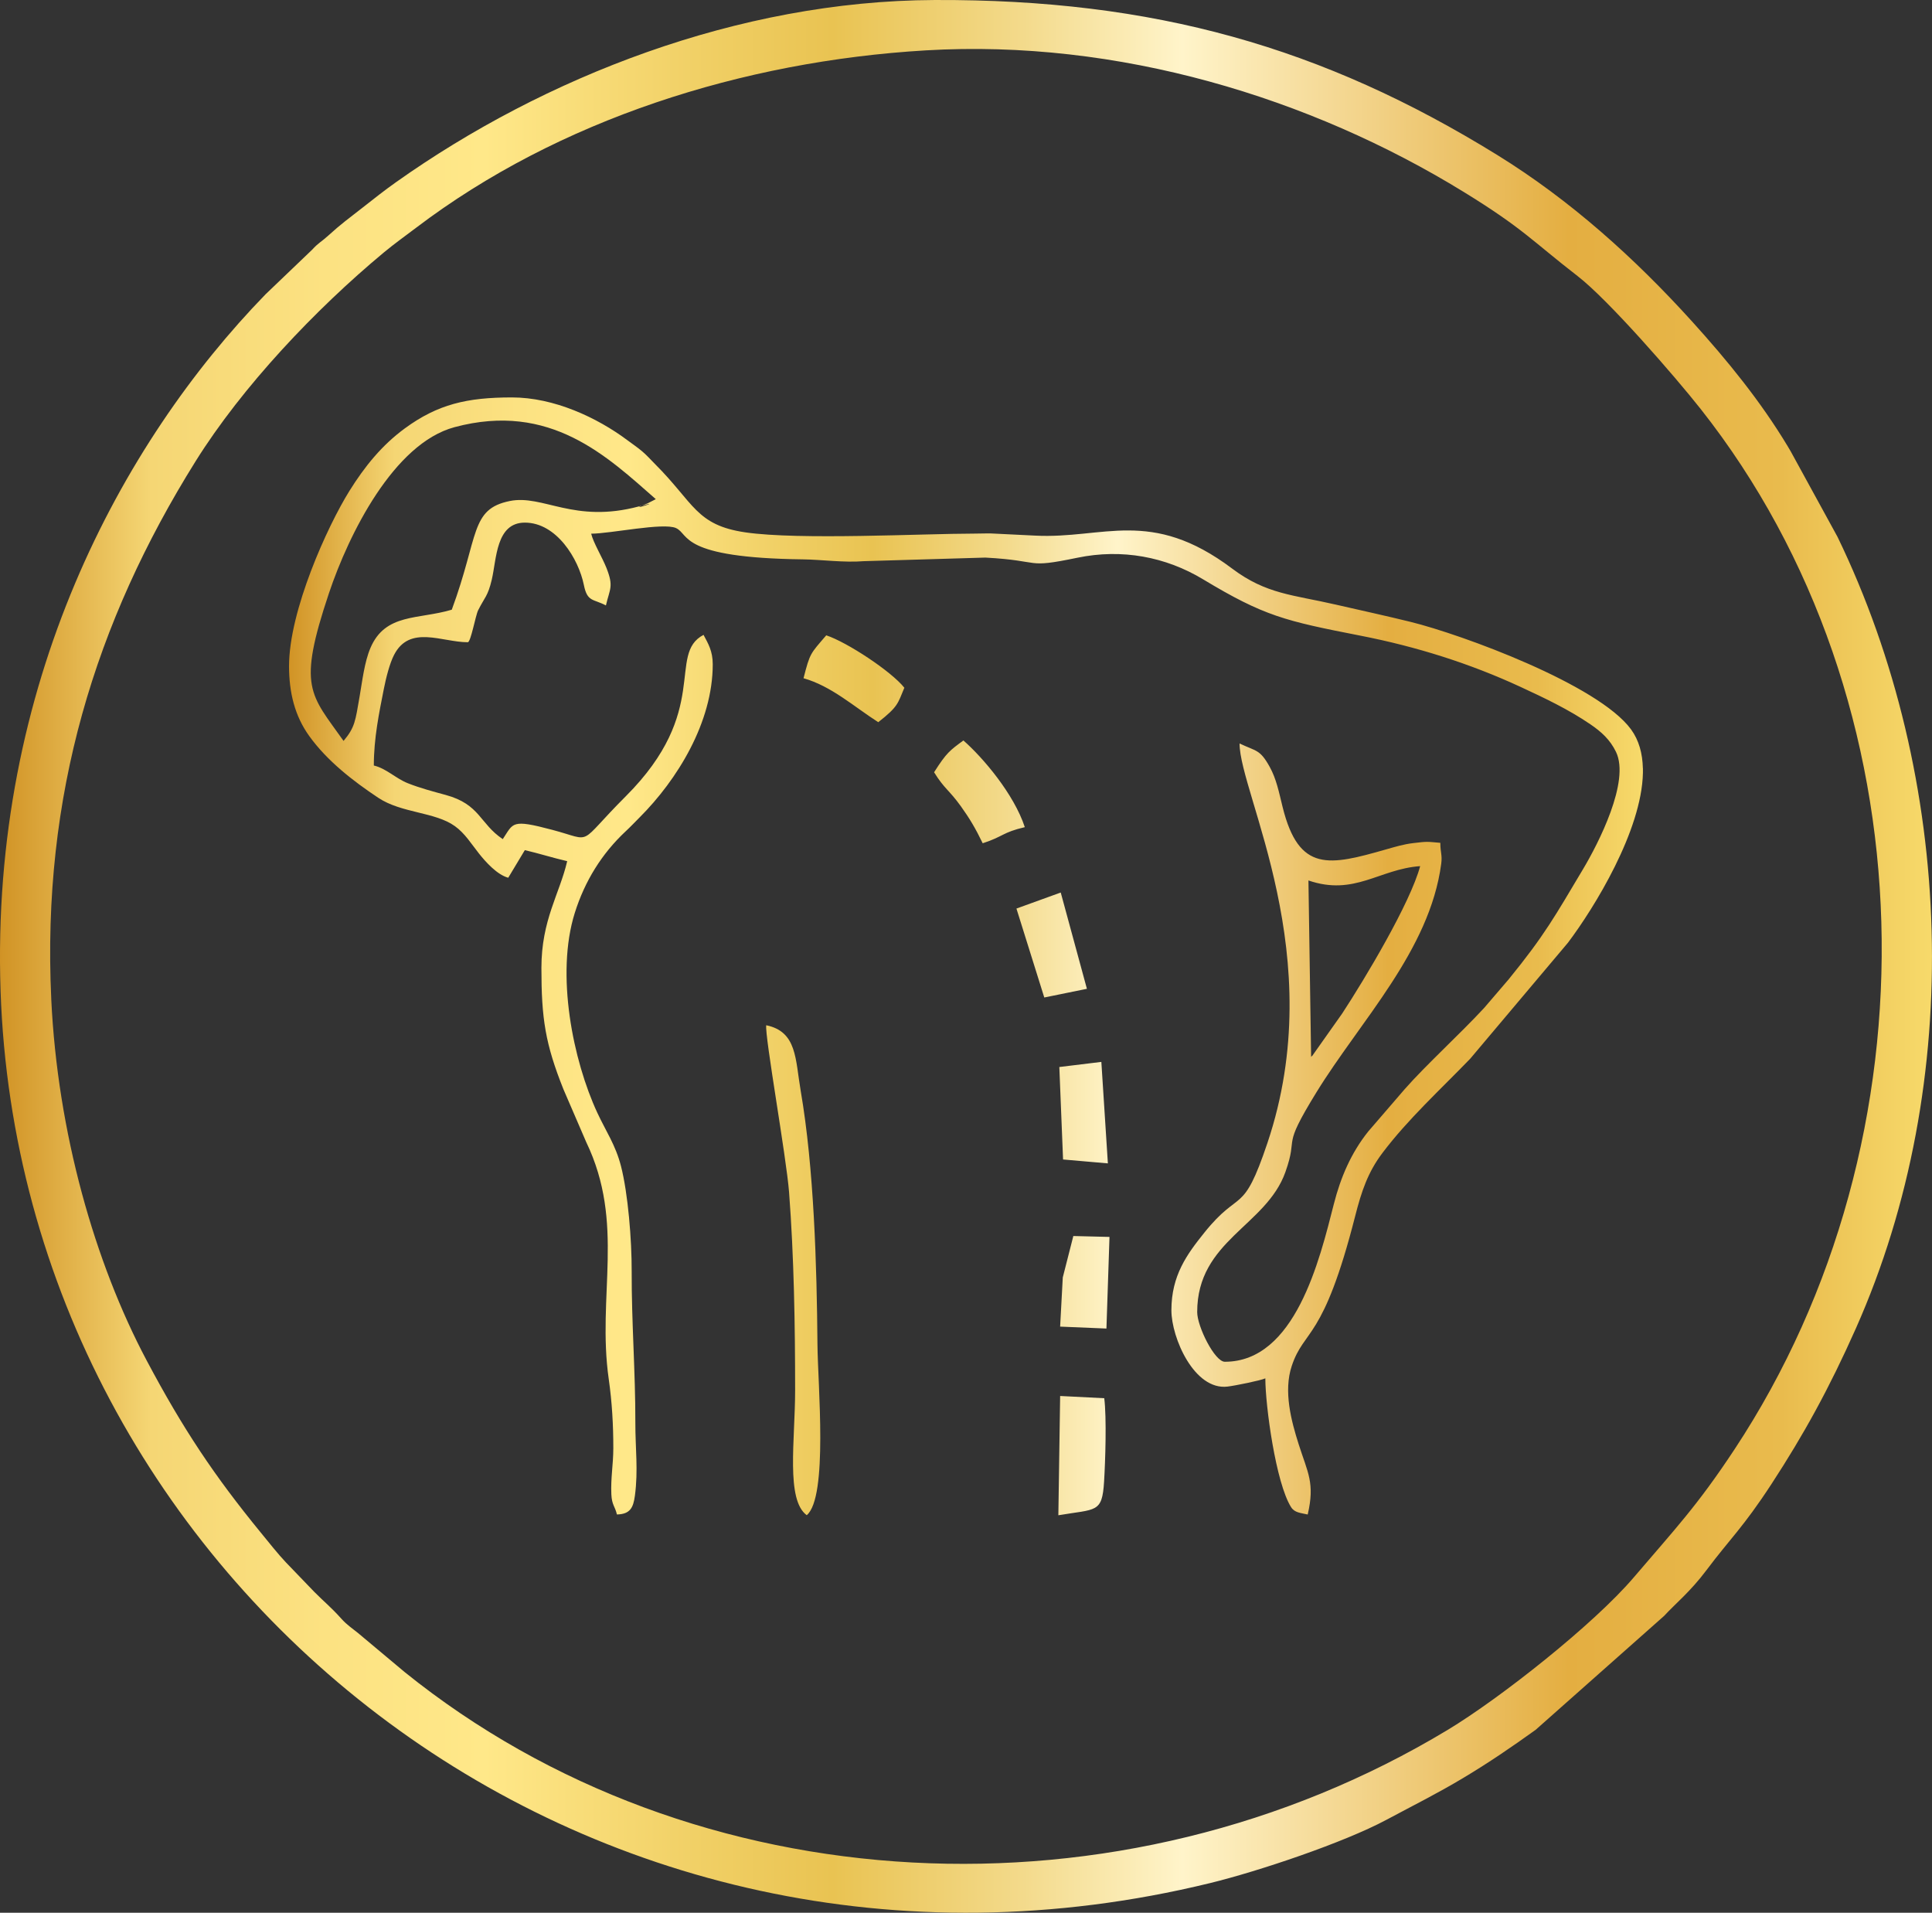
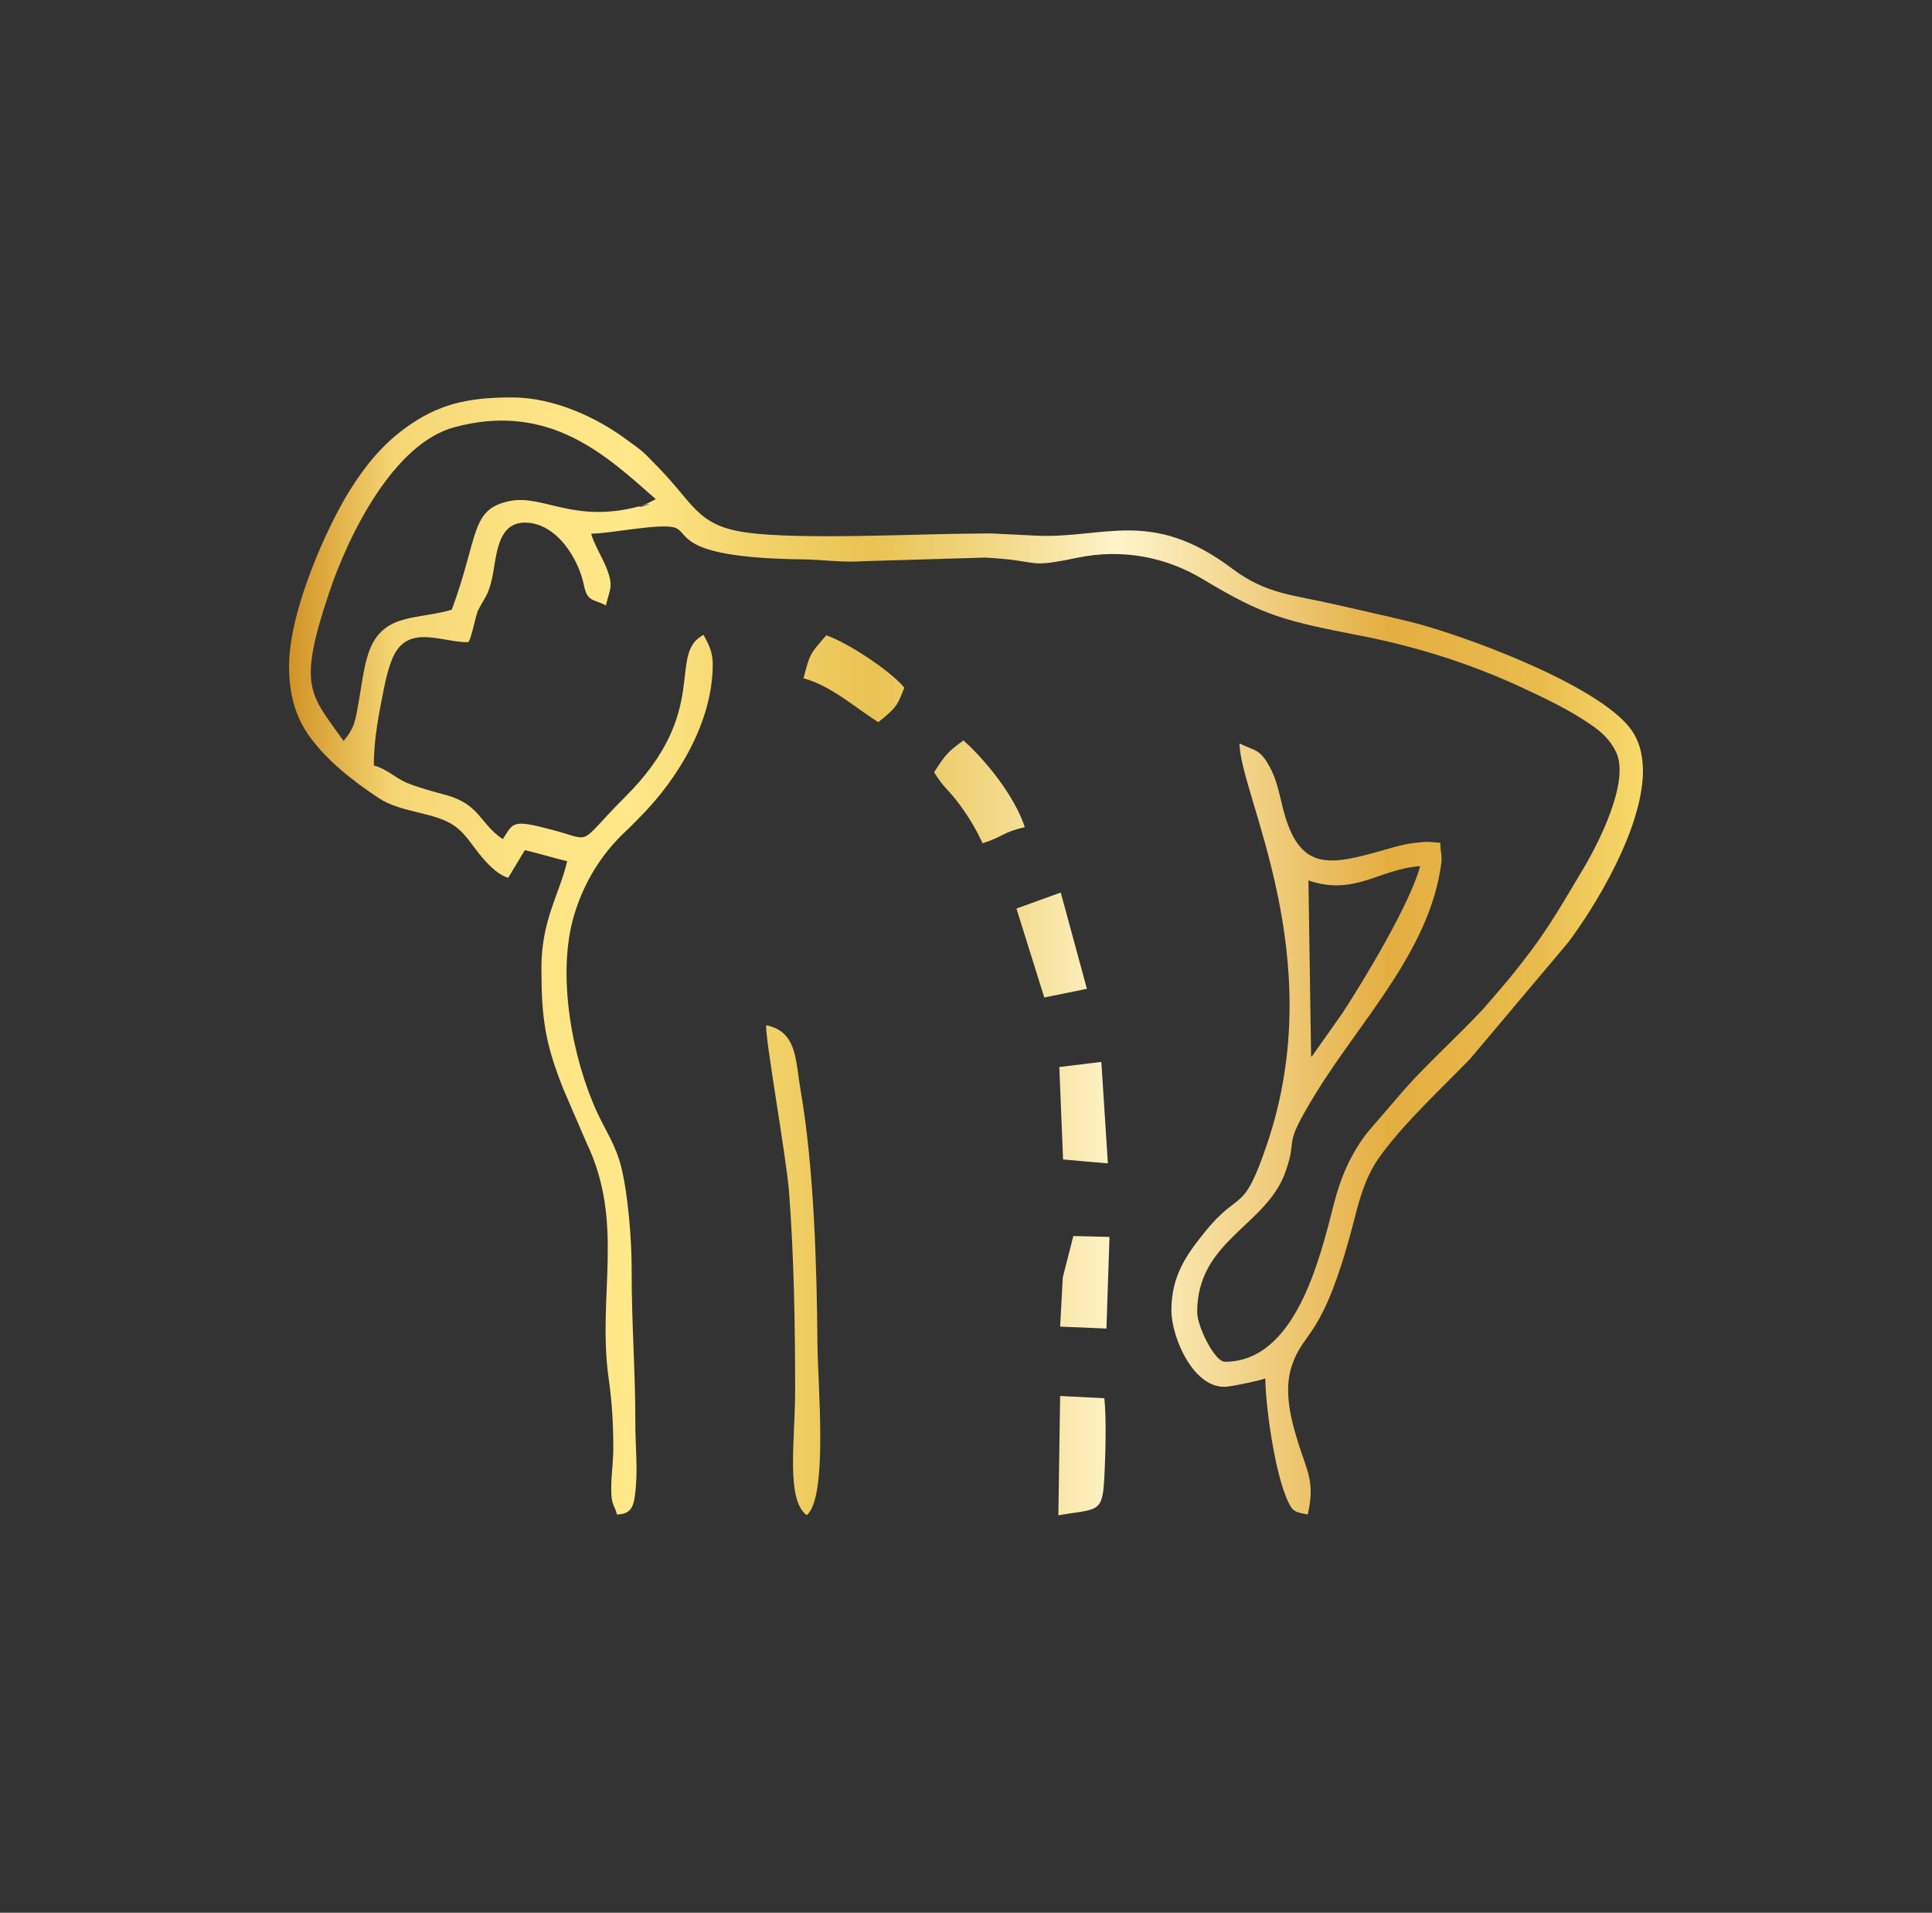
<svg xmlns="http://www.w3.org/2000/svg" xmlns:xlink="http://www.w3.org/1999/xlink" viewBox="0 0 1453.85 1439.12" style="shape-rendering:geometricPrecision; text-rendering:geometricPrecision; image-rendering:optimizeQuality; fill-rule:evenodd; clip-rule:evenodd" version="1.1" height="29.311mm" width="29.611mm" xml:space="preserve">
  <rect x="0" y="0" width="1453.85" height="1439.12" fill="#333333" stroke="none" />
  <defs>
    <style type="text/css">
   
    .fil1 {fill:url(#id0)}
    .fil0 {fill:url(#id1)}
   
  </style>
    <linearGradient y2="719.28" x2="1236.31" y1="719.28" x1="217.54" gradientUnits="userSpaceOnUse" id="id0">
      <stop style="stop-opacity:1; stop-color:#D19325" offset="0" />
      <stop style="stop-opacity:1; stop-color:#F5D674" offset="0.078" />
      <stop style="stop-opacity:1; stop-color:#FCE282" offset="0.169" />
      <stop style="stop-opacity:1; stop-color:#FFE889" offset="0.251" />
      <stop style="stop-opacity:1; stop-color:#F2D269" offset="0.349" />
      <stop style="stop-opacity:1; stop-color:#E9C352" offset="0.431" />
      <stop style="stop-opacity:1; stop-color:#F3DA8B" offset="0.529" />
      <stop style="stop-opacity:1; stop-color:#FFF4CA" offset="0.612" />
      <stop style="stop-opacity:1; stop-color:#E4AE41" offset="0.812" />
      <stop style="stop-opacity:1; stop-color:#E9BB4D" offset="0.922" />
      <stop style="stop-opacity:1; stop-color:#F7DA6B" offset="1" />
    </linearGradient>
    <linearGradient y2="719.56" x2="1453.84" y1="719.56" x1="0" xlink:href="#id0" gradientUnits="userSpaceOnUse" id="id1">
  </linearGradient>
  </defs>
  <g id="Layer_x0020_1">
-     <path d="M38.58 751.67c-7.24,-153.05 33.05,-283.76 108.64,-404.67 35.14,-56.21 90.16,-114.27 141.47,-156.92 7.98,-6.64 16.07,-12.38 24.66,-18.89 106.93,-81.1 245.49,-125.14 383.31,-133.29 144.73,-8.56 289.18,35.49 404.6,106.39 45.07,27.69 51.76,37.02 85.91,63.43 23.2,17.94 72.96,75.12 92.6,99.99 173.84,220.16 180.21,548.33 25.51,782.71 -28.27,42.83 -44.71,59.86 -75.84,96.38 -30.12,35.33 -100.5,90.9 -140.03,114.74 -245.9,148.28 -566.87,132.29 -784.88,-43.48l-34.96 -29.27c-4.43,-3.61 -8.48,-6.23 -12.35,-10.53 -8.73,-9.7 -12.86,-12.61 -20.78,-20.63l-21.28 -22.11c-5.7,-5.97 -13.39,-15.67 -19.05,-22.59 -34.83,-42.56 -58.39,-77.8 -85.87,-129.58 -38.88,-73.29 -66.92,-171.3 -71.67,-271.7zm664.53 -751.66c-147.71,0.61 -293.82,58.18 -405.09,137.06 -9.1,6.45 -16.1,12.05 -25.89,19.71 -9.38,7.34 -15.49,11.71 -25.12,20.49 -5.3,4.83 -7.09,5.1 -12.23,10.71l-34.93 33.43c-108.76,111.92 -207.23,293.92 -199.42,524.07 15.04,443.3 440.03,785.75 909.79,671.42 37.04,-9.01 101.07,-30.59 132.88,-47.6 21.67,-11.59 38.27,-19.8 57.67,-31.39 19.83,-11.85 36.68,-23.41 54.8,-36.4l96.74 -85.77c8.24,-9.01 19.6,-18.05 31.86,-34.41 17.64,-23.55 27.45,-31.9 49.01,-64.96 24.09,-36.95 43.26,-71.61 63.42,-116.97 82.52,-185.68 73.99,-414.09 -13.84,-595.46l-35.26 -64.39c-0.89,-1.45 -1.44,-2.46 -2.29,-3.87 -20.4,-33.9 -45.4,-64.53 -71.96,-93.87 -43.14,-47.65 -91.56,-91.22 -146.49,-125.16 -131.27,-81.09 -258.26,-117.33 -423.66,-116.64z" class="fil0" />
    <path d="M984.61 662.45c34.67,11.87 53.22,-8.58 84.08,-10.79 -7.48,27.87 -41.47,84.61 -58.66,110.85l-22.58 31.95c-0.13,-0.25 -0.54,0.54 -0.82,0.78l-2.02 -132.79zm251.7 -84.38l0 3.52c-0.93,43.44 -36.43,101.21 -56.42,127.71l-73.49 87.2c-22.32,23.16 -46.72,45.3 -66.13,71.01 -10.86,14.38 -15.7,28.66 -20.47,47.4 -24.12,94.74 -38.29,84.34 -47.77,112.89 -6.3,18.99 -0.36,41.27 5.26,58.92 6.8,21.39 12.3,29.06 6.77,52.78 -5.37,-1.25 -9.82,-1.31 -12.49,-5.52 -11.54,-18.24 -19.39,-76.55 -19.39,-96.93 -3.34,1.6 -22.74,5.51 -28.48,6.2 -24.95,2.96 -42.21,-36.59 -42.21,-57.42 0,-26.26 11.76,-42.16 24.75,-58.36 27.18,-33.92 28.8,-11.85 47.5,-67.47 47.26,-140.57 -20.96,-262.72 -20.96,-300.63 12.68,6.08 15.28,4.28 22.64,17.53 5.09,9.17 6.94,18.93 9.78,30.38 12.24,49.38 35.13,44.01 77.86,31.79 6.92,-1.98 13.14,-3.85 20.23,-4.71 11.33,-1.38 10.42,-1.07 20.57,-0.23 0,7.34 1.57,9.04 0.67,15.79 -8.64,65.26 -60.82,118.11 -93.99,172.06 -26.99,43.89 -13,30.94 -23.26,59.84 -14.44,40.71 -66.38,51.47 -66.38,105.37 0,10.88 13.19,37.38 20.79,37.38 52.89,0 71.27,-76.36 82.07,-118.78 5.1,-20.04 13.06,-38.49 25.85,-54.48l27.57 -31.99c16.08,-18.24 41.35,-41.19 59.61,-60.91l18.54 -21.63c27.2,-33.37 35.03,-47.88 55.83,-82.69 11.63,-19.46 35.61,-66.19 24.9,-88.36 -4.49,-9.29 -11.16,-15.24 -19.35,-20.82 -16.31,-11.13 -34.28,-19.66 -52.33,-28.02 -38.1,-17.65 -78.37,-30.37 -120.72,-38.64 -56.68,-11.08 -72.29,-14.64 -118.35,-42.39 -28.2,-17 -61.07,-23.14 -94.44,-16.25 -40.57,8.38 -25.29,2.28 -69.39,-0.09l-91.56 2.7c-14.6,1.21 -31.81,-1.19 -45.61,-1.36 -93.48,-1.15 -85.28,-18.86 -95.63,-23.55 -9.56,-4.33 -49.37,4.22 -63.82,4.22 1.58,6.76 8.31,17.7 11.53,25.86 5.52,14.02 2.51,15.47 -0.44,28.13 -9.62,-5.09 -13.97,-2.45 -16.57,-15.3 -4,-19.8 -20.62,-47.01 -44.42,-47.01 -21.8,0 -21.22,27.31 -24.91,42.96 -2.96,12.54 -5.34,13.17 -10.25,22.99 -2,4 -5.5,24.05 -7.81,24.05 -19.36,0 -43.77,-13.36 -55.51,9.63 -3.25,6.35 -5.95,16.91 -7.66,25.57 -3.58,18.11 -7.52,37.12 -7.52,57.56 9.28,2.16 16.46,9.68 25.51,13.29 9.11,3.63 19.15,6.29 28.57,8.85 25.98,7.07 25.48,21.55 42.95,33.24 8.2,-12.23 6.13,-15.25 37.44,-6.94 31.76,8.43 17.61,12.18 55.08,-25.25 64.6,-64.52 30.78,-106.81 58.56,-121.5 3.48,6.56 6.93,12.14 6.93,22.15 0,43.67 -26.68,86.88 -55.1,115.27 -3.76,3.75 -6.54,6.77 -10.41,10.37 -18.02,16.84 -30.81,37.54 -38.31,61.42 -14.55,46.33 -1.29,111.05 16.94,150.32 6.49,13.98 13.71,24.12 17.86,40.3 5.24,20.43 8.11,55.35 8.02,79.22 -0.14,37.28 2.85,76.15 2.76,113.54 -0.04,19.67 2.24,35.78 -0.33,55.05 -1.19,8.95 -3.51,13.95 -13.53,14.17 -1.45,-6.22 -3.83,-7.05 -4.2,-15.19 -0.55,-12.23 1.46,-22.4 1.48,-34.61 0.02,-17.47 -0.97,-34.77 -3.44,-52.05 -8.96,-62.62 12.48,-117.12 -16.94,-178.3l-17.12 -39.67c-13.74,-34.36 -16.61,-53.35 -16.61,-91.4 0,-36.1 13.63,-55.54 19.4,-80.31 -10.91,-2.54 -21.23,-5.83 -31.88,-8.31l-12.48 20.77c-8.37,-2.23 -17.01,-11.9 -22,-18.18 -5.88,-7.4 -10.52,-15.15 -18.15,-20.64 -14.94,-10.77 -40.15,-9.68 -57.66,-21.33 -19.11,-12.71 -38.46,-27.75 -51.92,-46.44 -10.99,-15.26 -15.22,-32.89 -15.22,-52.64 0,-41.63 28.81,-105.12 45.45,-131.82 11.51,-18.45 24.42,-34.38 41.65,-47.01 24.78,-18.17 46.8,-23.32 80.61,-23.32 31.67,0 64.06,15.13 86.94,32.22 3.85,2.88 7.45,5.28 11.07,8.33 3.56,3.01 6.4,6.28 9.76,9.64 29.43,29.39 30.67,45.85 67.83,51.32 40.38,5.94 133.62,0.96 172.31,0.95 5.14,0 11.57,-0.34 16.56,0.07l29.15 1.43c51.53,2.72 87.07,-21.29 148.34,24.8 25.77,19.38 45.66,19.66 78.16,27.15 19.67,4.53 37.69,8.4 56.29,13 38.41,9.5 141.09,47.1 165.76,80.87 5.96,8.16 8.63,18.16 8.89,29.21zm-977.78 -20.61c8.64,-10.32 8.86,-14.97 12.08,-33.47 2.01,-11.52 3.6,-25.79 8.13,-36.44 11.19,-26.35 36.06,-21.3 61.23,-28.83 20.53,-55.51 13.68,-75.68 43.64,-81.76 25.03,-5.08 48.3,17.17 97.31,4.02 22.73,-6.1 -13.92,5.58 6.59,-2.37l5.99 -3.06c-36.35,-31.84 -79.26,-73.55 -151.5,-54.15 -45.67,12.25 -79.54,80.39 -94.46,124.89 -23.94,71.35 -14.04,75.76 10.99,111.17zm339.81 488.39c0,37.88 -7.1,82.58 8.74,94.16 16.16,-13.58 8.31,-98.49 8.07,-128.41 -0.49,-59.26 -2.61,-132.74 -12.6,-190.79 -4.13,-23.99 -2.69,-44.59 -25.95,-49.43 -1.21,7.93 15.16,99.17 17.18,125.61 3.71,48.39 4.56,100.26 4.56,148.85zm198.09 94.21c28.54,-4.84 32.92,-1.48 34.39,-25.21 0.97,-15.69 1.99,-48.18 0.14,-62.85l-33.19 -1.68 -1.35 89.73zm-93.52 -559.02c7.74,12.56 11.21,13.13 20.2,25.65 6.45,8.98 10.96,16.54 16.38,27.77 15.74,-5.12 14.71,-8.16 31.69,-12.12 -8.21,-24.99 -31.52,-52.36 -46.21,-65.23 -10.18,7.52 -12.6,9.03 -22.06,23.92zm-98.25 -70.75c20.98,5.93 37.84,21.31 56.24,33.08 15.13,-11.87 14.63,-14.07 19.64,-25.92 -9.9,-12.44 -43.29,-34.37 -58.78,-39.44 -12.04,14.06 -12.16,13.07 -17.1,32.28zm160.22 173.3l20.95 66.91 32.08 -6.53 -19.7 -72.45 -33.33 12.07zm35.08 188.79l33.72 2.93 -4.91 -76.35 -31.62 3.85 2.81 69.57zm-2.21 125.75l34.85 1.45 2.3 -68.93 -27.21 -0.68 -7.94 31.16c-0.65,11.56 -1.29,24.57 -1.99,37z" class="fil1" />
  </g>
</svg>